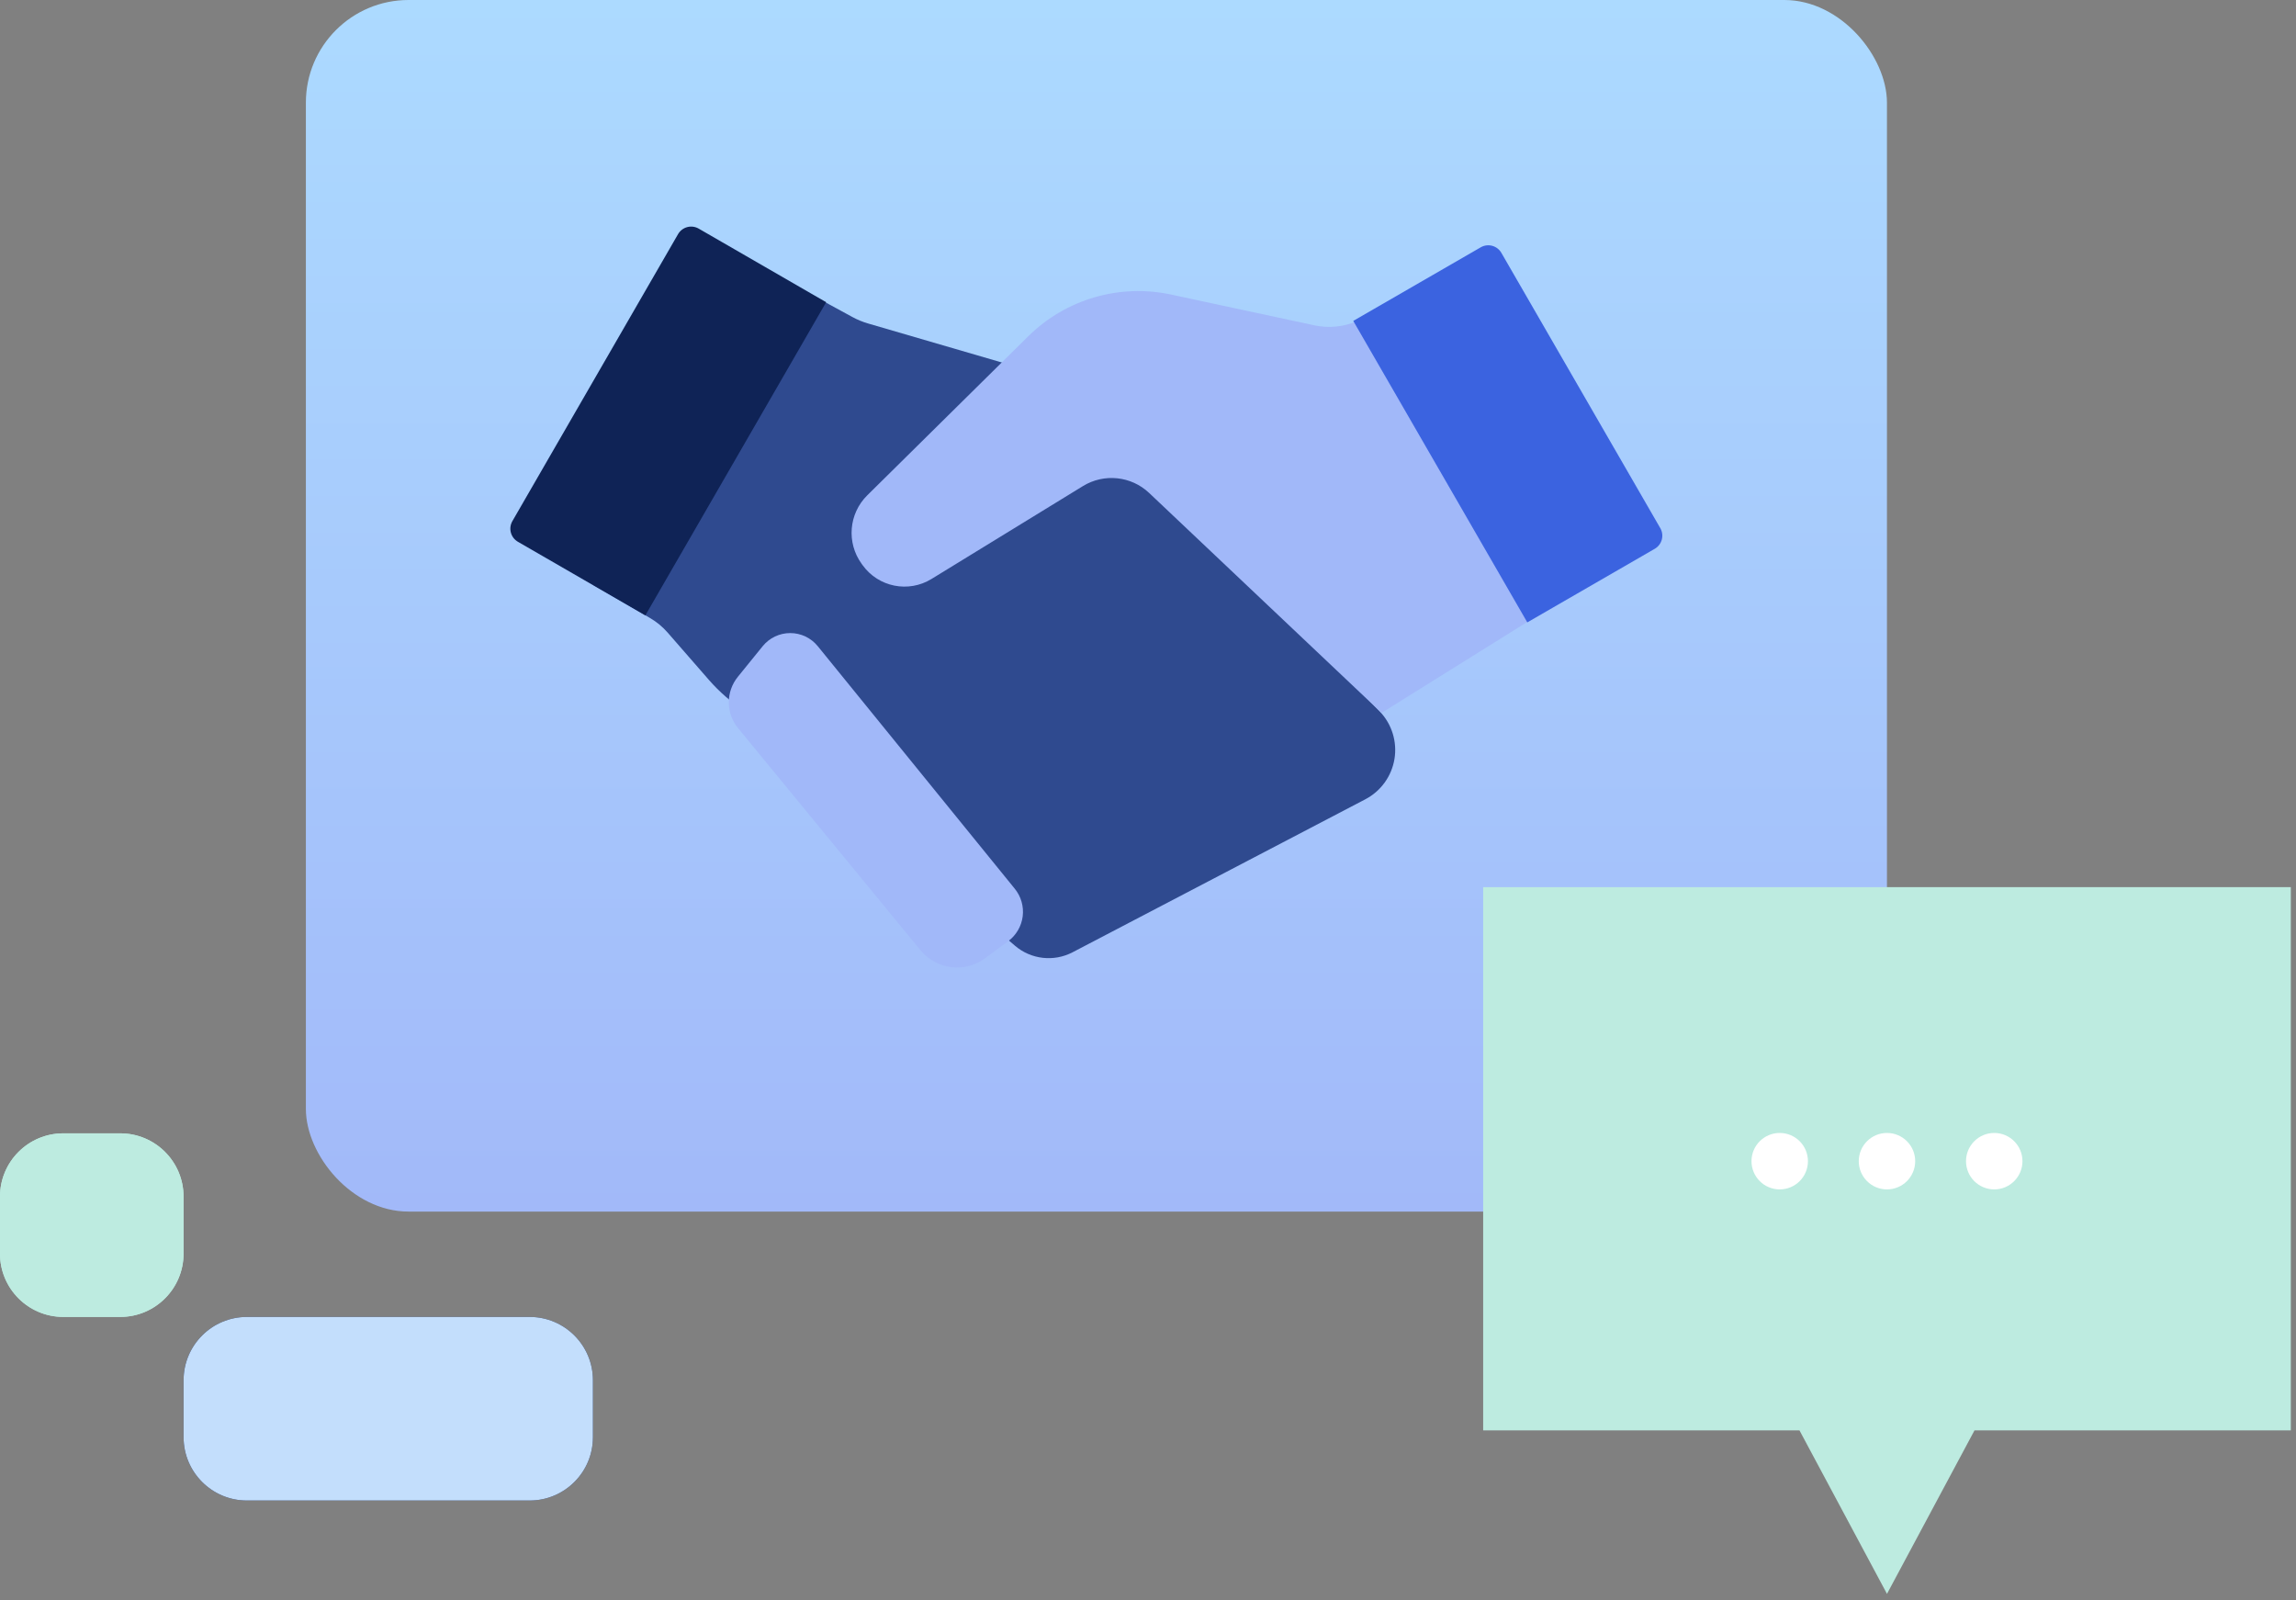
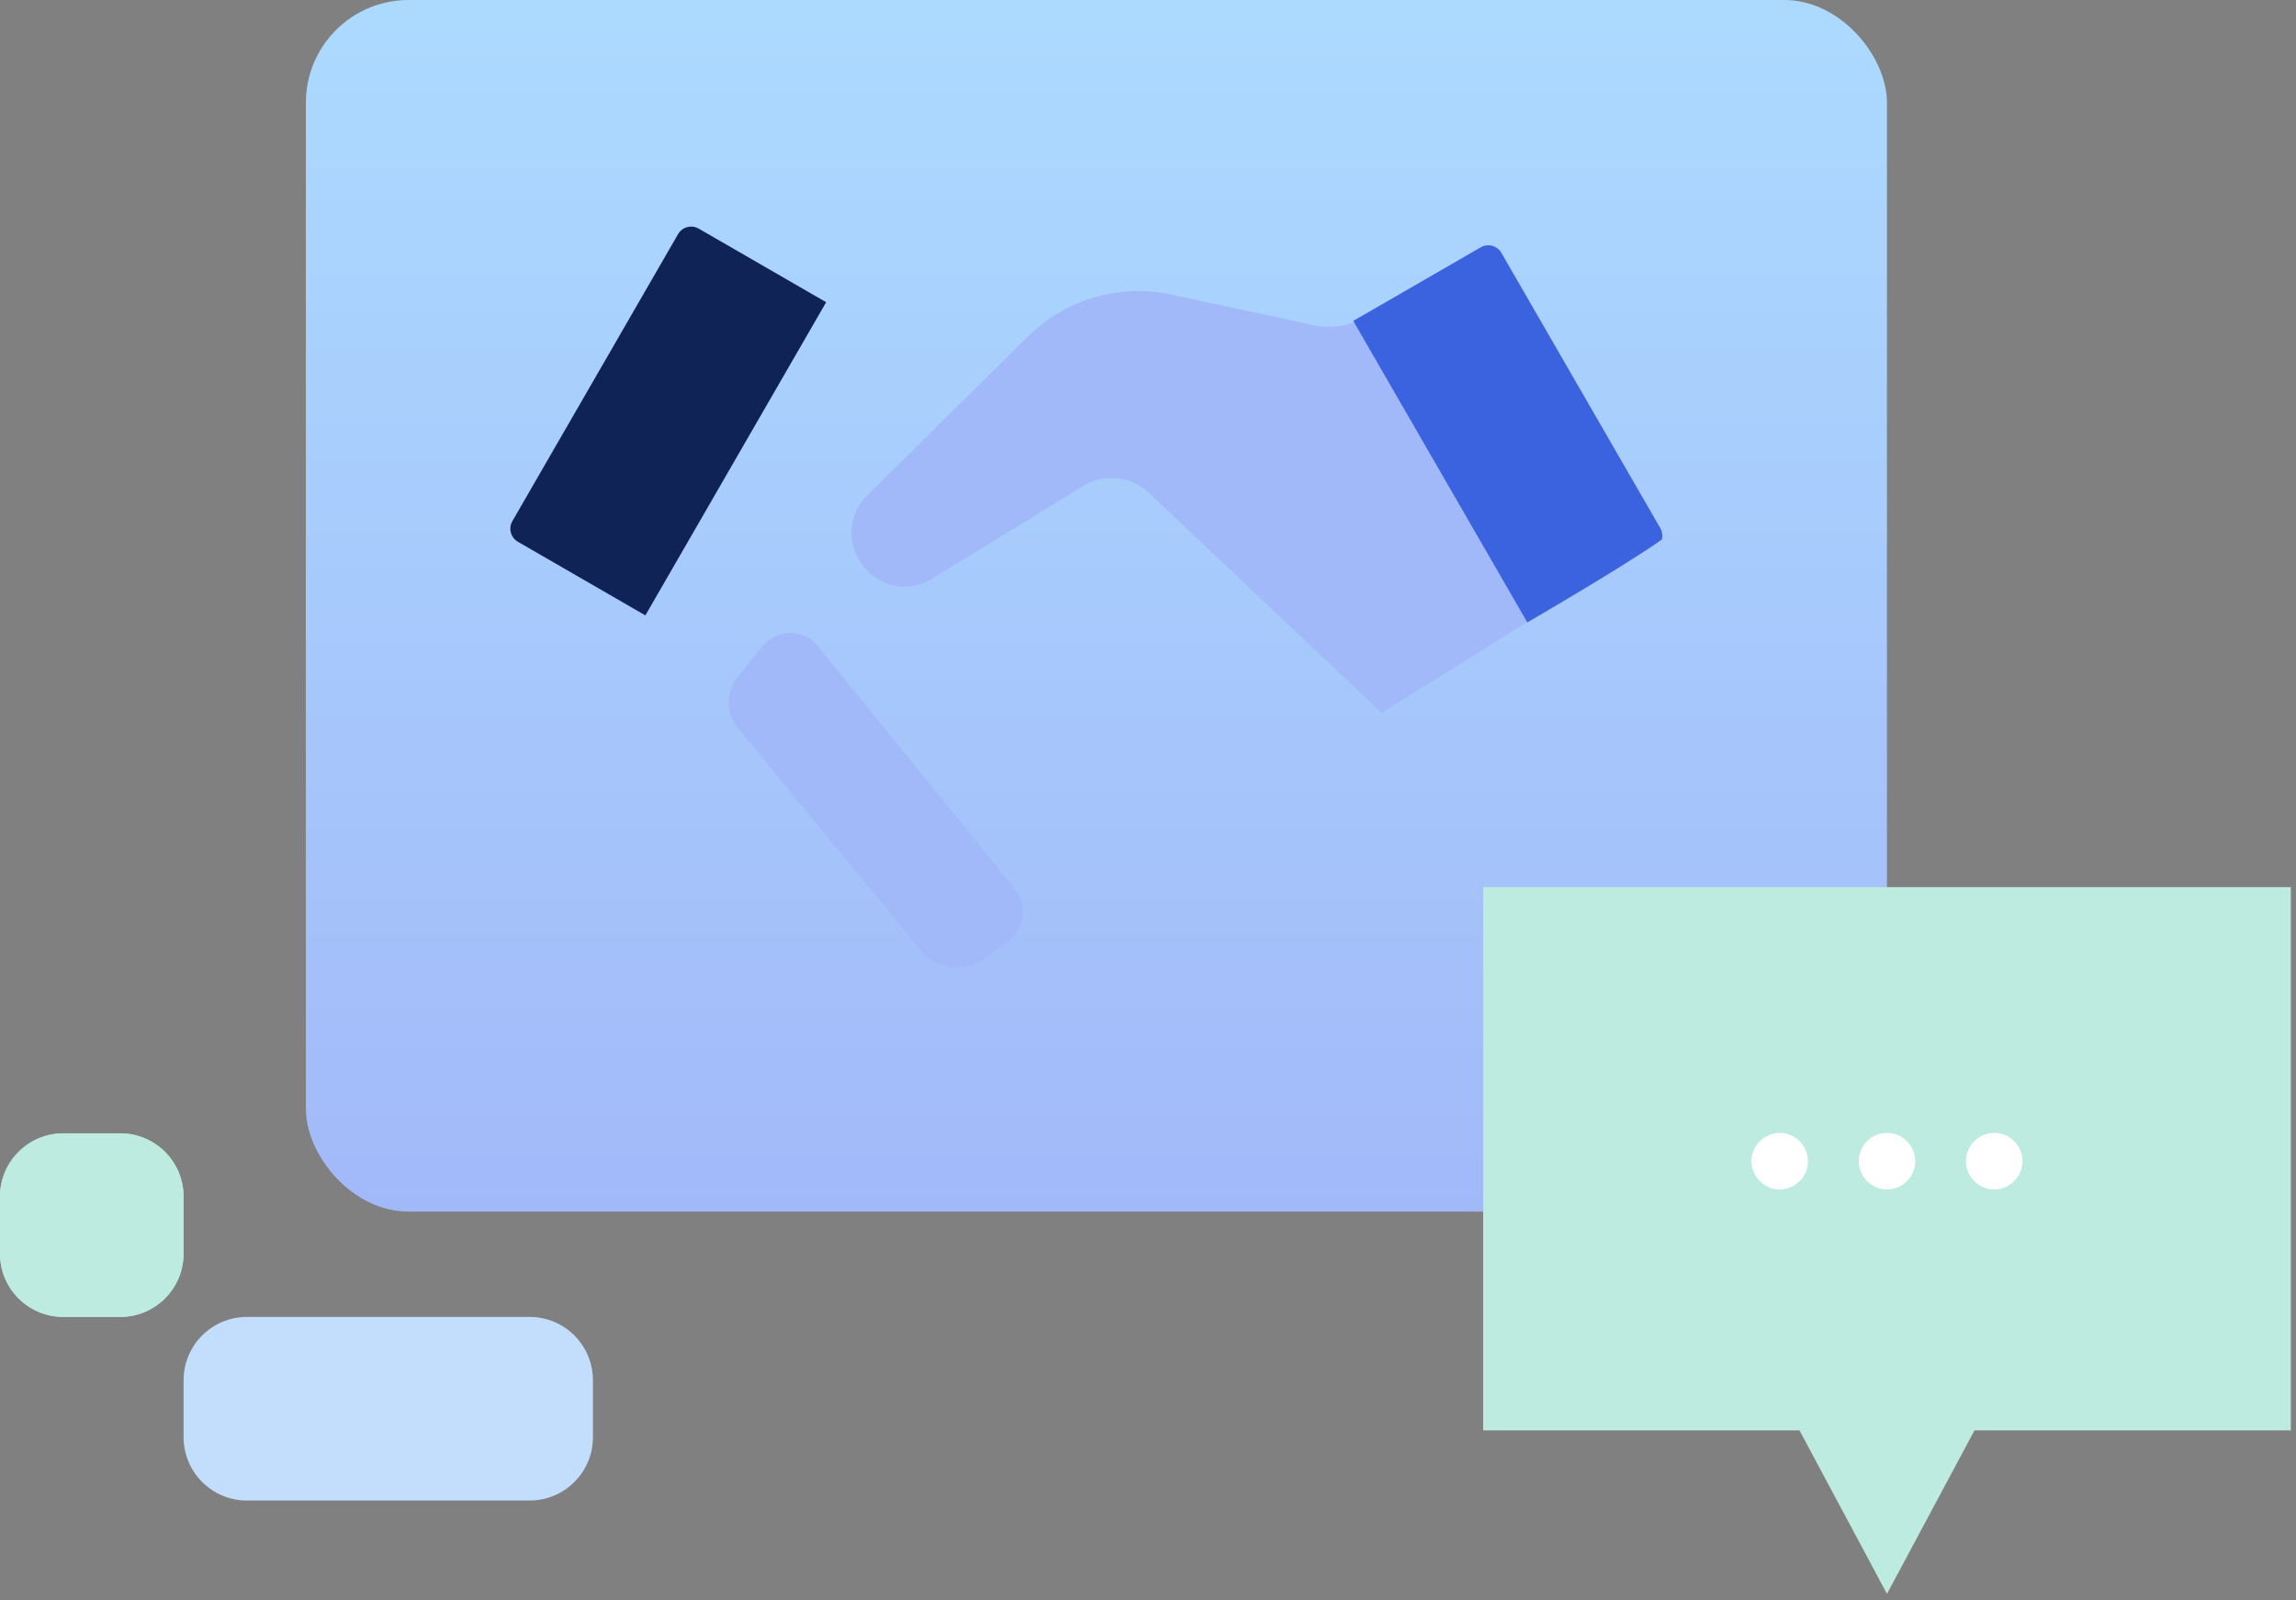
<svg xmlns="http://www.w3.org/2000/svg" width="343" height="239" viewBox="0 0 343 239" fill="none">
  <rect x="0" y="0" width="343" height="239" fill="#808080" stroke="none" />
  <rect x="45.695" width="236.197" height="180.982" rx="15.337" fill="url(#paint0_linear_447_2136)" />
-   <path fill-rule="evenodd" clip-rule="evenodd" d="M113.861 40.014C113.861 40.014 123.911 45.488 127.333 47.352C128.081 47.759 128.871 48.085 129.689 48.323C133.947 49.565 148.166 53.71 154.959 55.691C157.365 56.392 159.545 57.714 161.28 59.523C169.308 67.892 193.585 93.204 206.116 106.269C207.927 108.157 208.744 110.788 208.321 113.369C207.898 115.951 206.285 118.183 203.966 119.395C191.272 126.028 169.677 137.313 160.235 142.247C157.428 143.714 154.01 143.32 151.609 141.254C141.441 132.499 114.841 109.598 108.48 104.123C107.561 103.331 106.7 102.475 105.903 101.561C104.264 99.682 101.343 96.331 99.736 94.488C98.983 93.624 98.094 92.89 97.103 92.314C94.324 90.699 88.648 87.4 88.648 87.4L113.861 40.014Z" fill="#2F4A8F" />
  <path fill-rule="evenodd" clip-rule="evenodd" d="M211.275 44.371C211.275 44.371 206.091 46.553 202.628 48.011C200.647 48.845 198.459 49.05 196.358 48.598C191.617 47.58 182.514 45.624 174.956 44.001C167.248 42.345 159.226 44.685 153.618 50.225C146.076 57.675 135.596 68.028 129.56 73.99C126.796 76.721 126.436 81.06 128.712 84.209C128.766 84.284 128.82 84.359 128.874 84.433C131.234 87.7 135.713 88.596 139.149 86.489C145.588 82.54 155.645 76.373 161.784 72.608C164.934 70.676 168.989 71.099 171.673 73.638C182.014 83.422 206.395 106.489 206.395 106.489L232.17 90.404L211.275 44.371Z" fill="#A1B8F9" />
  <path fill-rule="evenodd" clip-rule="evenodd" d="M122.165 96.523C121.158 95.284 119.647 94.565 118.051 94.566C116.454 94.566 114.943 95.286 113.937 96.526C112.709 98.04 111.383 99.675 110.229 101.097C108.415 103.333 108.425 106.537 110.253 108.762C116.491 116.355 130.448 133.345 137.509 141.939C139.898 144.847 144.147 145.373 147.173 143.135C148.311 142.293 149.503 141.412 150.608 140.595C151.808 139.708 152.592 138.369 152.78 136.888C152.967 135.408 152.541 133.916 151.6 132.758C144.661 124.216 129.488 105.538 122.165 96.523Z" fill="#A1B8F9" />
  <path fill-rule="evenodd" clip-rule="evenodd" d="M123.42 45.143C123.42 45.143 109.593 37.161 104.38 34.151C103.861 33.851 103.244 33.77 102.665 33.925C102.086 34.08 101.593 34.459 101.293 34.978C96.894 42.597 80.944 70.224 76.545 77.843C76.245 78.362 76.164 78.979 76.319 79.558C76.474 80.137 76.853 80.63 77.372 80.93C82.585 83.94 96.412 91.923 96.412 91.923L123.42 45.143Z" fill="#0F2356" />
-   <path fill-rule="evenodd" clip-rule="evenodd" d="M248.031 78.89C248.331 79.409 248.412 80.026 248.257 80.605C248.102 81.184 247.723 81.678 247.204 81.977C241.99 84.987 228.164 92.97 228.164 92.97L202.164 47.936C202.164 47.936 215.99 39.954 221.204 36.944C221.723 36.644 222.34 36.563 222.919 36.718C223.498 36.873 223.991 37.252 224.291 37.771C228.57 45.183 243.752 71.478 248.031 78.89Z" fill="#3B63E0" />
+   <path fill-rule="evenodd" clip-rule="evenodd" d="M248.031 78.89C248.331 79.409 248.412 80.026 248.257 80.605C241.99 84.987 228.164 92.97 228.164 92.97L202.164 47.936C202.164 47.936 215.99 39.954 221.204 36.944C221.723 36.644 222.34 36.563 222.919 36.718C223.498 36.873 223.991 37.252 224.291 37.771C228.57 45.183 243.752 71.478 248.031 78.89Z" fill="#3B63E0" />
  <path fill-rule="evenodd" clip-rule="evenodd" d="M268.827 213.67L281.897 238.088L294.968 213.67H342.225V132.516H221.57V213.67H268.827Z" fill="#BDEBE0" />
  <path d="M265.873 177.669C268.201 177.669 270.089 175.781 270.089 173.453C270.089 171.124 268.201 169.236 265.873 169.236C263.544 169.236 261.656 171.124 261.656 173.453C261.656 175.781 263.544 177.669 265.873 177.669Z" fill="white" />
  <path d="M281.896 177.669C284.225 177.669 286.112 175.781 286.112 173.453C286.112 171.124 284.225 169.236 281.896 169.236C279.567 169.236 277.68 171.124 277.68 173.453C277.68 175.781 279.567 177.669 281.896 177.669Z" fill="white" />
  <path d="M297.92 177.669C300.248 177.669 302.136 175.781 302.136 173.453C302.136 171.124 300.248 169.236 297.92 169.236C295.591 169.236 293.703 171.124 293.703 173.453C293.703 175.781 295.591 177.669 297.92 177.669Z" fill="white" />
-   <path d="M36.883 196.718H79.122C84.344 196.718 88.578 200.952 88.578 206.174V214.685C88.578 219.908 84.344 224.142 79.122 224.142H36.883C31.66 224.142 27.426 219.908 27.426 214.685V206.174C27.426 200.952 31.66 196.718 36.883 196.718Z" fill="#0B1841" />
  <path d="M9.454 169.294H17.965C23.188 169.294 27.422 173.528 27.422 178.751V187.262C27.422 192.484 23.188 196.718 17.965 196.718H9.455C4.232 196.718 -0.002 192.484 -0.002 187.262V178.751C-0.002 173.528 4.232 169.294 9.454 169.294Z" fill="#BDEBE0" />
  <path d="M36.883 196.718H79.122C84.344 196.718 88.578 200.952 88.578 206.174V214.685C88.578 219.908 84.344 224.142 79.122 224.142H36.883C31.66 224.142 27.426 219.908 27.426 214.685V206.174C27.426 200.952 31.66 196.718 36.883 196.718Z" fill="#C3DEFC" />
  <path d="M9.454 169.294H17.965C23.188 169.294 27.422 173.528 27.422 178.751V187.262C27.422 192.484 23.188 196.718 17.965 196.718H9.455C4.232 196.718 -0.002 192.484 -0.002 187.262V178.751C-0.002 173.528 4.232 169.294 9.454 169.294Z" fill="#BDEBE0" />
  <defs>
    <linearGradient id="paint0_linear_447_2136" x1="163.794" y1="0" x2="163.794" y2="180.982" gradientUnits="userSpaceOnUse">
      <stop stop-color="#ACDAFF" />
      <stop offset="1" stop-color="#A2B9F9" />
    </linearGradient>
  </defs>
</svg>